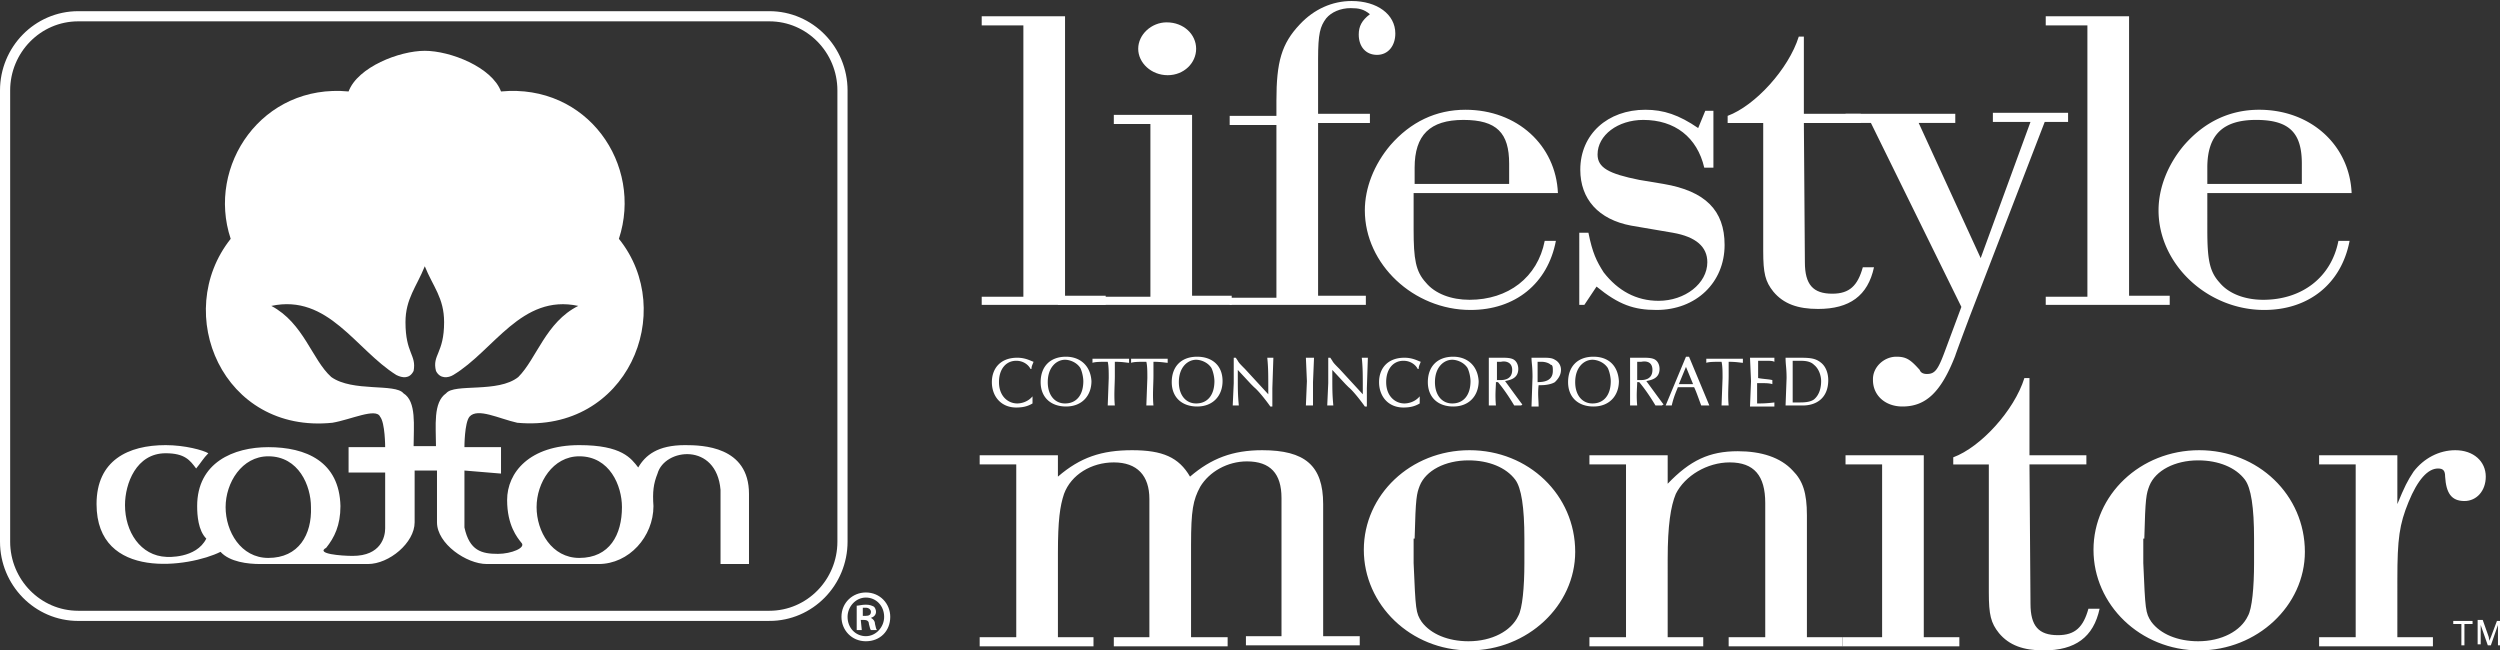
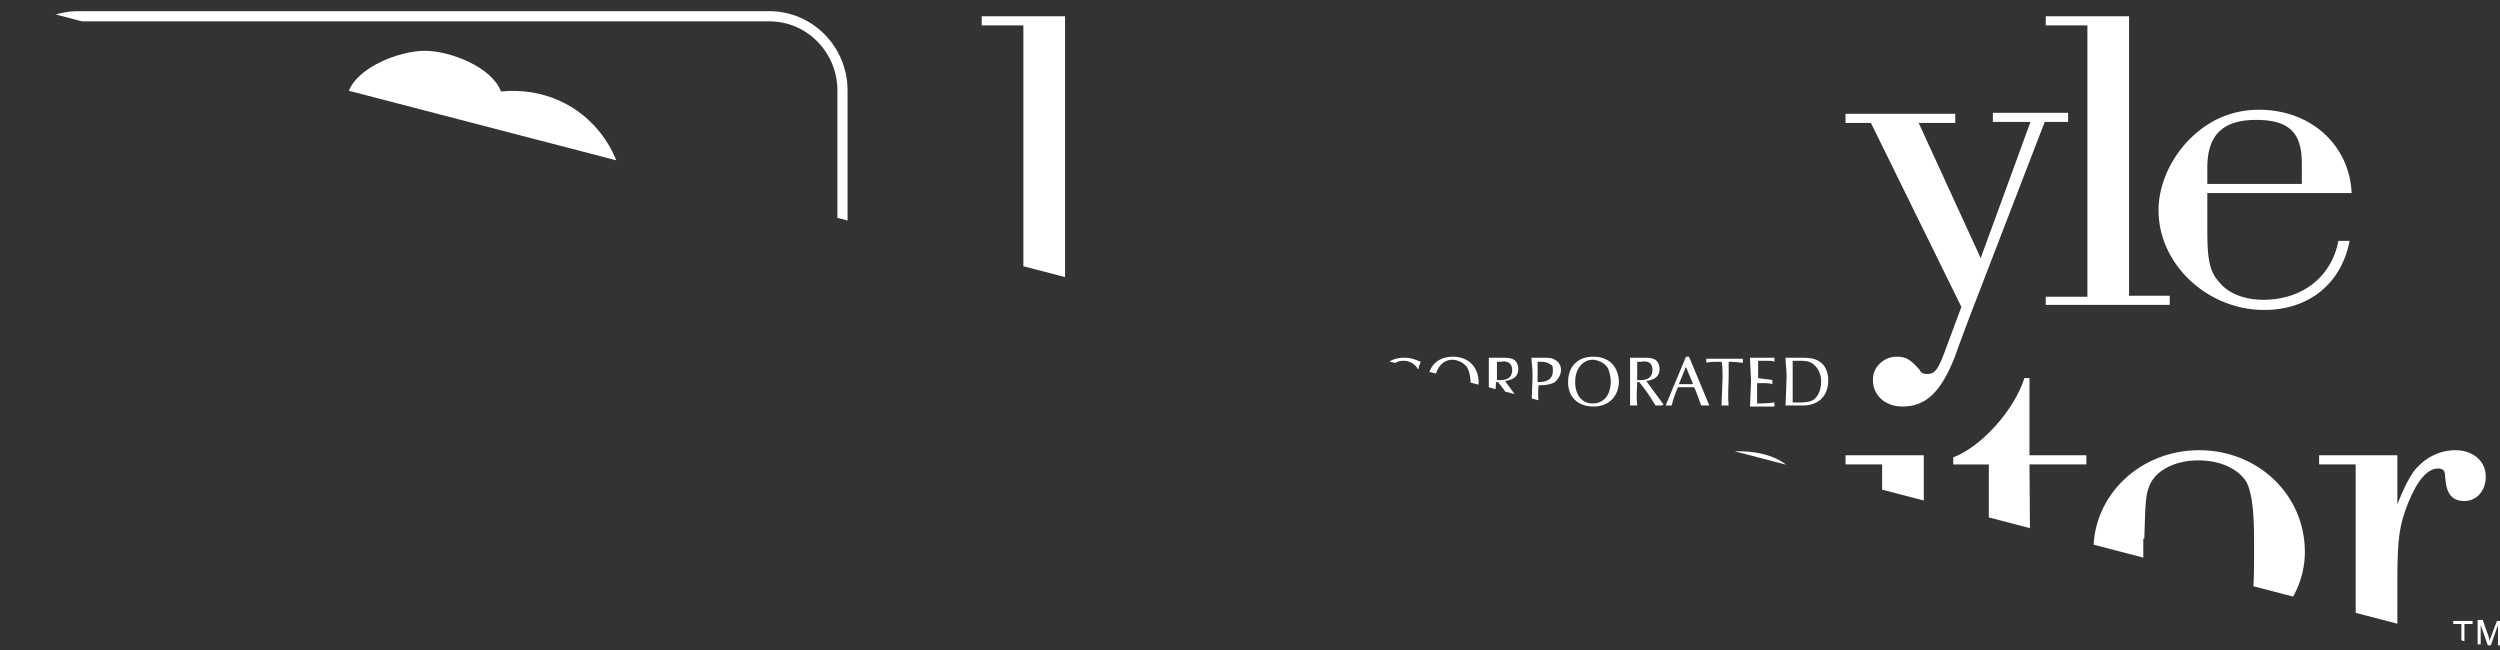
<svg xmlns="http://www.w3.org/2000/svg" xmlns:xlink="http://www.w3.org/1999/xlink" viewBox="0 0 246 64">
  <rect x="0" y="0" width="246" height="64" fill="#333333" stroke="none" />
  <defs>
-     <path id="A" d="M0 0h246v64H0z" />
+     <path id="A" d="M0 0h246v64z" />
  </defs>
  <clipPath id="B">
    <use xlink:href="#A" />
  </clipPath>
  <g clip-path="url(#B)">
    <g fill="#fff">
      <path d="M104.1 44.8h-7.7v.9h3.6v17h-3.6v.9h11.2v-.9h-3.5v-8.3c0-3.2.2-4.6.6-5.8.7-1.9 2.7-3.1 4.9-3.1 2.3 0 3.5 1.3 3.5 3.6v13.6h-3.5v.9h11.2v-.9h-3.6v-9.1c0-3.4.2-4.4.9-5.7.9-1.5 2.7-2.5 4.6-2.5 2.3 0 3.4 1.2 3.4 3.6v13.6h-3.5v.9h11.2v-.9h-3.6v-13c0-3.8-1.8-5.3-6-5.3-2.9 0-5 .8-7.1 2.6-1.1-1.9-2.7-2.6-5.7-2.6s-5.1.7-7.3 2.6v-2.1h0zm40.5-.5c-5.8 0-10.4 4.4-10.4 9.8s4.6 9.9 10.4 9.9c5.7 0 10.4-4.4 10.4-9.7 0-5.6-4.6-10-10.4-10zm-5.4 8.7c.1-4.1.2-4.4.5-5.2.6-1.5 2.5-2.5 4.8-2.5 2 0 3.7.7 4.6 1.9.6.8.9 2.7.9 5.8v2.4c0 2.4-.2 4.5-.6 5.2-.7 1.5-2.6 2.5-4.9 2.5-2 0-3.7-.7-4.6-1.9-.6-.9-.6-1.2-.8-5.8V53h.1zm24.9-8.2h-7.7v.9h3.6v17h-3.6v.9h11.2v-.9h-3.5V55c0-3.3.3-5.2.8-6.4.9-1.8 3.1-3.1 5.3-3.1 2.4 0 3.5 1.3 3.5 4v13.2h-3.6v.9h11.2v-.9h-3.5v-12c0-2.2-.4-3.4-1.4-4.4-1.2-1.3-3.1-1.9-5.4-1.9-2.8 0-4.7.9-6.9 3.2v-2.8h0z" />
      <path d="M189.3 44.8h-7.7v.9h3.6v17h-3.9v.9h11.5v-.9h-3.5V44.8h0 0zm10.4.9h5.6v-.9h-5.6v-7.6h-.5c-1 3.2-4.3 6.8-7 7.8v.7h3.5v12.6c0 2.2.2 3 1 4 1 1.2 2.4 1.7 4.4 1.7 3.1 0 4.9-1.3 5.5-4.1h-1.1c-.5 1.8-1.3 2.6-3 2.6-1.9 0-2.7-.9-2.7-3.1l-.1-13.7h0 0zm16.7-1.4c-5.8 0-10.4 4.4-10.4 9.8s4.6 9.9 10.4 9.9c5.7 0 10.4-4.4 10.4-9.7 0-5.6-4.6-10-10.4-10zM211 53c.1-4.1.2-4.4.5-5.2.6-1.5 2.5-2.5 4.8-2.5 2 0 3.7.7 4.6 1.9.6.8.9 2.7.9 5.8v2.4c0 2.4-.2 4.5-.6 5.2-.7 1.5-2.6 2.5-4.9 2.5-2 0-3.7-.7-4.6-1.9-.6-.9-.6-1.2-.8-5.8V53h.1zm24.9-8.2h-7.7v.9h3.6v17h-3.6v.9h11.2v-.9h-3.5V57c0-4 .2-5.4 1.1-7.6s1.9-3.3 2.9-3.3c.5 0 .7.2.7.8.1 1.6.6 2.4 1.9 2.4 1.2 0 2.1-1 2.1-2.4 0-1.5-1.2-2.6-3-2.6-1.6 0-3.1.8-4.1 2.1-.6.9-.9 1.5-1.6 3.2v-4.8h0zM104.8 1.6h-8.2v.9h4.1v26.7h-4.1v.8h12.2v-.9h-4V1.6z" />
-       <path d="M117.3 11.3h-7.7v.9h3.6v17h-9.1v.8h17.1v-.9h-3.9V11.3zm-2.5-9.1c-1.5 0-2.8 1.2-2.8 2.6s1.3 2.6 2.9 2.6 2.8-1.2 2.8-2.6-1.2-2.6-2.9-2.6z" />
-       <path d="M129.7 12.1h5.1v-.9h-5.1V5.8c0-2.5.2-3.2.8-4 .5-.6 1.4-1 2.4-1 .8 0 1.3.1 1.9.6-.8.6-1.1 1.2-1.1 2 0 1.2.7 2 1.8 2s1.8-.9 1.8-2.1c0-1.9-1.8-3.2-4.3-3.2-1.9 0-3.7.8-5.1 2.3-1.8 1.9-2.3 3.7-2.3 7.5v1.5H121v.9h4.6v17H121v.7h13.4v-.9h-4.7v-17h0zm9.4 6.9h14.2c-.2-4.7-4-8.2-9.1-8.2-2.9 0-5.4 1.2-7.4 3.5-1.6 1.9-2.5 4.2-2.5 6.4 0 5.3 4.8 9.8 10.4 9.8 4.4 0 7.6-2.6 8.4-6.8H152c-.7 3.6-3.6 5.8-7.4 5.8-1.8 0-3.4-.6-4.3-1.7-1-1.1-1.2-2.3-1.2-5.2V19h0 0zm9.4-.9h-9.3v-1.6c0-3.2 1.5-4.7 4.8-4.7s4.5 1.3 4.5 4.3v2zm20-7.2h-.7l-.7 1.7c-1.9-1.3-3.4-1.8-5.2-1.8-3.7 0-6.4 2.4-6.4 5.9 0 2.9 1.8 4.9 5 5.5l4.1.7c2.3.4 3.4 1.4 3.4 2.9 0 2.1-2.2 3.8-4.8 3.8-2.2 0-4-1-5.4-2.8-.7-1.1-1.1-1.9-1.5-3.9h-.9V30h.5l1.2-1.8c2.2 1.8 3.7 2.3 5.9 2.3 3.9 0 6.7-2.7 6.7-6.4 0-3.4-1.9-5.3-6-6l-2.4-.4c-3-.6-4.1-1.2-4.1-2.5 0-1.9 2-3.4 4.5-3.4 3.1 0 5.3 1.7 6 4.7h.9v-5.6h-.1zm9 1.2h5.6v-.9h-5.6V3.6h-.5c-1 3.2-4.3 6.8-7 7.8v.7h3.5v12.6c0 2.2.2 3 1 4 1 1.2 2.4 1.7 4.4 1.7 3.1 0 4.9-1.3 5.5-4.1h-1.1c-.5 1.8-1.3 2.6-3 2.6-1.9 0-2.7-.9-2.7-3.1l-.1-13.7h0 0z" />
      <path d="M194.9 25.4l-6.1-13.3h3.6v-.9h-10.8v.9h2.5l8.9 18.1-1.6 4.3c-.7 1.9-1 2.3-1.8 2.3-.3 0-.6-.1-.7-.4-.9-1-1.3-1.3-2.3-1.3-1.2 0-2.3 1-2.3 2.2v.1c0 1.5 1.2 2.6 2.9 2.6 2.3 0 3.8-1.4 5.2-5 0 0-.1.2 1.4-3.8l7.4-19.2h2.3v-.9h-7.4v.9h3.7l-4.9 13.4h0 0zm14.6-23.8h-8.2v.9h4.1v26.7h-4.1v.8h12.2v-.9h-4V1.6zm7.7 17.4h14.2c-.2-4.7-4-8.2-9.1-8.2-2.9 0-5.4 1.2-7.4 3.5-1.6 1.9-2.5 4.2-2.5 6.4 0 5.3 4.8 9.8 10.4 9.8 4.4 0 7.6-2.6 8.4-6.8h-1.1c-.7 3.6-3.6 5.8-7.4 5.8-1.8 0-3.4-.6-4.3-1.7-1-1.1-1.2-2.3-1.2-5.2V19h0zm9.3-.9h-9.3v-1.6c0-3.2 1.5-4.7 4.8-4.7s4.5 1.3 4.5 4.3v2zM101.6 39c-.5.6-1.2.7-1.5.7-.9 0-1.8-.7-1.8-2.1 0-1.3.7-2.1 1.7-2.1.7 0 1.2.4 1.4.8h.1c0-.3.1-.4.2-.7-.3-.1-.8-.4-1.6-.4-1.7 0-2.5 1.1-2.5 2.4 0 1.4.9 2.5 2.4 2.5.6 0 1.1-.1 1.6-.4V39h0 0zm3.3-3.9c-1.6 0-2.5 1-2.5 2.5s1 2.4 2.5 2.4c1.6 0 2.5-1.1 2.5-2.5-.1-1.6-1.2-2.4-2.5-2.4h0zm-1.8 2.5c0-1.5.9-2.2 1.7-2.2.4 0 1.1.2 1.5.8.2.4.3 1 .3 1.3 0 1.4-.7 2.2-1.8 2.2-1 0-1.7-.8-1.7-2.1h0zm6-.4l-.1 2.7h.3.4c-.1-1 0-2.1 0-2.9v-1.4c.8 0 1.2.1 1.4.1v-.2-.2h-1.8-1.8v.2.2c.3-.1.8-.1 1.5-.1.1.4.1 1 .1 1.6zm3.8 0l-.1 2.7h.3.4c-.1-1 0-2.1 0-2.9v-1.4c.8 0 1.2.1 1.4.1v-.2-.2h-1.8-1.8v.2.2c.3-.1.8-.1 1.5-.1.1.4.1 1 .1 1.6zm4.9-2.1c-1.6 0-2.5 1-2.5 2.5s1 2.4 2.5 2.4c1.6 0 2.5-1.1 2.5-2.5 0-1.6-1.1-2.4-2.5-2.4h0zm-1.8 2.5c0-1.5.9-2.2 1.7-2.2.4 0 1.1.2 1.5.8.2.4.3 1 .3 1.3 0 1.4-.7 2.2-1.8 2.2-1 0-1.7-.8-1.7-2.1h0zm5.8-1.2l1.3 1.4.3.3c.5.4 1.4 1.6 1.6 1.9h.1.1v-1.8l.1-3h-.3-.3c.1 1 .1 1.6.1 3.3v.3l-2.3-2.5c-.4-.4-.6-.6-.7-.8l-.2-.3h-.1-.1v.8 1.7l-.1 2.2h.3.3c-.1-1.1-.1-1.5-.1-3.1v-.4h0zm6.8 1.1l-.1 2.4h.3.4v-2.3l.1-2.4h-.4-.4l.1 2.3h0 0zm2.5-1.1l1.3 1.4.3.3c.5.4 1.4 1.6 1.6 1.9h.1.1v-1.8l.1-3h-.3-.3c.1 1 .1 1.6.1 3.3v.3l-2.3-2.5c-.4-.4-.6-.6-.7-.8l-.2-.3h-.1-.1v.8 1.7l-.1 2.2h.3.3c-.1-1.1-.1-1.5-.1-3.1v-.4h0 0zm8.6 2.6c-.5.6-1.2.7-1.5.7-.9 0-1.8-.7-1.8-2.1 0-1.3.7-2.1 1.7-2.1.7 0 1.2.4 1.4.8h.1c0-.3.1-.4.2-.7-.3-.1-.8-.4-1.6-.4-1.7 0-2.5 1.1-2.5 2.4 0 1.4.9 2.5 2.4 2.5.6 0 1.1-.1 1.6-.4V39h0 0 0zm3.3-3.9c-1.6 0-2.5 1-2.5 2.5s1 2.4 2.5 2.4c1.6 0 2.5-1.1 2.5-2.5-.1-1.6-1.2-2.4-2.5-2.4h0zm-1.8 2.5c0-1.5.9-2.2 1.7-2.2.4 0 1.1.2 1.5.8.2.4.3 1 .3 1.3 0 1.4-.7 2.2-1.8 2.2-1 0-1.7-.8-1.7-2.1h0zm8.6 2.2c-.1-.1-1.4-1.9-1.7-2.3.4-.1 1.3-.2 1.3-1.2 0-.3-.1-.6-.3-.8s-.5-.3-1.2-.3h-.8-.6v2.1 2.6h.3.4c-.1-1.1 0-1.8 0-2.3h.2c.5.6 1 1.3 1.6 2.3h.5c.2 0 .2 0 .3-.1h0 0zm-1-3.4c0 1-.9 1-1.2 1h-.3v-.9-.9h.4c.4-.1 1.1 0 1.1.8h0zm4.8 0a1.1 1.1 0 0 0-.6-1c-.3-.2-.7-.2-1.2-.2h-1.1c0 .5.1.8.1 1.9l-.1 2.9h.3.4c0-.7-.1-1.2 0-2.1h.3c.4 0 1-.1 1.3-.3.2-.2.6-.6.6-1.2zm-.8.1c0 1-.9 1.1-1.5 1.1v-2h.4c.3 0 .7.1.9.3.2 0 .2.3.2.6h0 0zm4-1.4c-1.6 0-2.5 1-2.5 2.5s1 2.4 2.5 2.4c1.6 0 2.5-1.1 2.5-2.5-.1-1.6-1.1-2.4-2.5-2.4h0zm-1.8 2.5c0-1.5.9-2.2 1.7-2.2.4 0 1.1.2 1.5.8.2.4.3 1 .3 1.3 0 1.4-.7 2.2-1.8 2.2-1 0-1.7-.8-1.7-2.1h0zm8.7 2.2c-.1-.1-1.4-1.9-1.7-2.3.4-.1 1.3-.2 1.3-1.2 0-.3-.1-.6-.3-.8s-.5-.3-1.2-.3h-.8-.6v2.1 2.6h.3.4c-.1-1.1 0-1.8 0-2.3h.2c.5.6 1 1.3 1.6 2.3h.5c.2 0 .1 0 .3-.1h0 0zm-1.1-3.4c0 1-.9 1-1.2 1h-.3v-.9-.9h.4c.5-.1 1.1 0 1.1.8h0zm4.1 1.7c.2.4.4 1 .7 1.8h.4.4l-2-4.8h-.1-.2l-2 4.8h.3.3c.2-.9.5-1.5.6-1.8h1.6 0zm-.1-.3h-1.4l.7-1.7.7 1.7zm2.9-.6l-.1 2.7h.3.4c-.1-1 0-2.1 0-2.9v-1.4c.8 0 1.2.1 1.4.1v-.2-.2h-1.8-1.8v.2.2c.3-.1.8-.1 1.5-.1.1.4.1 1 .1 1.6h0zm3.5 0v-.9-.8h.6c.6 0 .8 0 1 .1v-.2-.2h-1-1.4l.1 2.3-.1 2.5h1.5.9v-.2-.2c-.8.1-1.3.1-1.7.1v-1.1-.9h.5c.3 0 .7 0 1 .1v-.2-.2c-.4-.1-.9-.1-1.4-.2h0 0zm6.9.2c0-.6-.2-1.3-.7-1.7-.6-.5-1.2-.5-2.4-.5h-1.1c0 .7.1 1 .1 2l-.1 2.7h.7 1c1.3 0 2.5-.7 2.5-2.5h0zm-.7.1c0 .5-.1 1.3-.7 1.8-.4.3-1.1.3-1.4.3h-.7v-2.1-2h.6c.5 0 1.1 0 1.5.4.5.4.7 1.1.7 1.6h0zm63.3 26v-2.1h.8v-.3h-1.9v.3h.8v2.1h.3 0zm1.6 0v-2l.7 2h.3l.7-2v2h.3v-2.4h-.4l-.6 1.6c-.1.2-.1.3-.1.4 0-.1-.1-.2-.1-.4l-.6-1.7h-.5v2.4h.3v.1h0z" />
    </g>
    <path d="M75.7 60.6c4 0 7.2-3.3 7.2-7.3V8.9c0-4-3.2-7.3-7.2-7.3h-68C3.7 1.6.5 4.9.5 8.9v44.4c0 4 3.2 7.3 7.2 7.3h68 0z" fill="none" stroke="#fff" stroke-miterlimit="10" />
    <g fill="#fff">
      <path d="M49.3 46.6V44h-3.6s0-2.4.5-3c.8-.9 2.9.2 4.7.6 10.8 1 15.8-10.9 10-18.1C63.3 16.2 57.8 8.2 49.3 9c-.9-2.4-5-4-7.5-4s-6.6 1.6-7.5 4c-8.5-.8-14 7.3-11.6 14.5-5.8 7.3-.8 19.2 10 18.1 1.8-.3 4.3-1.5 4.7-.6.5.6.5 3 .5 3h-3.6v2.5h3.6V52c0 .8-.4 2.7-3.2 2.7-1.1 0-3.7-.2-2.6-.8.8-1 1.4-2.2 1.4-4.1-.1-4.4-3.4-5.8-7.1-5.8-3.4 0-7 1.5-7 5.8 0 .9.1 2.4.9 3.2-1 2-3.9 1.8-3.9 1.8-2.6-.1-4.1-2.5-4.1-5.1 0-2.1 1.1-5.1 4-5.1 1.9 0 2.4.7 3 1.5.5-.6.7-1 1.2-1.5-.5-.3-2.3-.8-4.2-.8-3.7 0-6.8 1.5-6.8 5.8 0 7.6 9.2 6.2 12.2 4.7.9 1 2.7 1.2 3.9 1.2h10.6c2.1 0 4.6-2.1 4.6-4.1v-5.1H43v5.1c0 2.1 2.9 4.1 4.9 4.1h11c3 0 5.4-2.7 5.4-5.7-.1-1.4 0-2.2.4-3.2.7-2.5 5.8-3.1 6.2 1.6v7.3h2.8v-6.9c0-4.7-4.6-4.8-6.3-4.8-2.7 0-3.9 1-4.6 2.2-.7-.9-1.6-2.2-5.8-2.2-4.9 0-7.1 2.7-7.1 5.4 0 2.5 1 3.7 1.4 4.2.5.5-1 1.1-2.3 1.1-1.6 0-2.8-.3-3.3-2.6v-5.6l3.6.3h0zm-7.5-20.4c.8 2 1.9 3.1 1.9 5.5 0 3.1-1.2 3.2-.8 4.8.4.8 1.2.7 1.7.4 4-2.4 6.7-8 12.3-6.8-3.2 1.6-4.1 5.2-5.9 7-2 1.6-6.3.6-7.1 1.6-1.3.9-1 3.2-1 5.2h-2.2c0-2 .3-4.4-1-5.2-.8-1-5-.1-7.1-1.6-1.9-1.7-2.7-5.3-5.9-7 5.6-1.2 8.3 4.3 12.3 6.8.6.3 1.3.4 1.7-.4.3-1.6-.8-1.7-.8-4.8 0-2.3 1.1-3.5 1.9-5.5h0zM26.4 54.9c-2.7 0-4.2-2.6-4.2-5s1.6-5 4.2-5c3 0 4.2 2.9 4.2 5 .1 2.7-1.2 5-4.2 5zm30.6 0c-2.7 0-4.2-2.6-4.2-5s1.6-5 4.2-5c3 0 4.2 2.9 4.2 5 0 2.7-1.2 5-4.2 5zm30.6 5.8c0 1.4-1 2.4-2.4 2.4s-2.4-1.1-2.4-2.4c0-1.4 1.1-2.4 2.4-2.4 1.4 0 2.4 1.1 2.4 2.4zm-4.2 0c0 1.1.8 1.9 1.8 1.9s1.8-.9 1.8-1.9c0-1.1-.8-1.9-1.8-1.9s-1.8.9-1.8 1.9h0zm1.4 1.3h-.5v-2.4c.2 0 .5-.1.9-.1s.6.1.8.2c.1.1.2.3.2.5 0 .3-.2.5-.5.6h0c.2.1.4.3.4.6.1.4.1.5.2.6h-.6c-.1-.1-.1-.3-.2-.6 0-.3-.2-.4-.5-.4h-.3l.1 1h0zm.1-1.4h.3c.3 0 .5-.1.5-.4 0-.2-.2-.4-.5-.4h-.3v.8h0z" />
    </g>
  </g>
</svg>